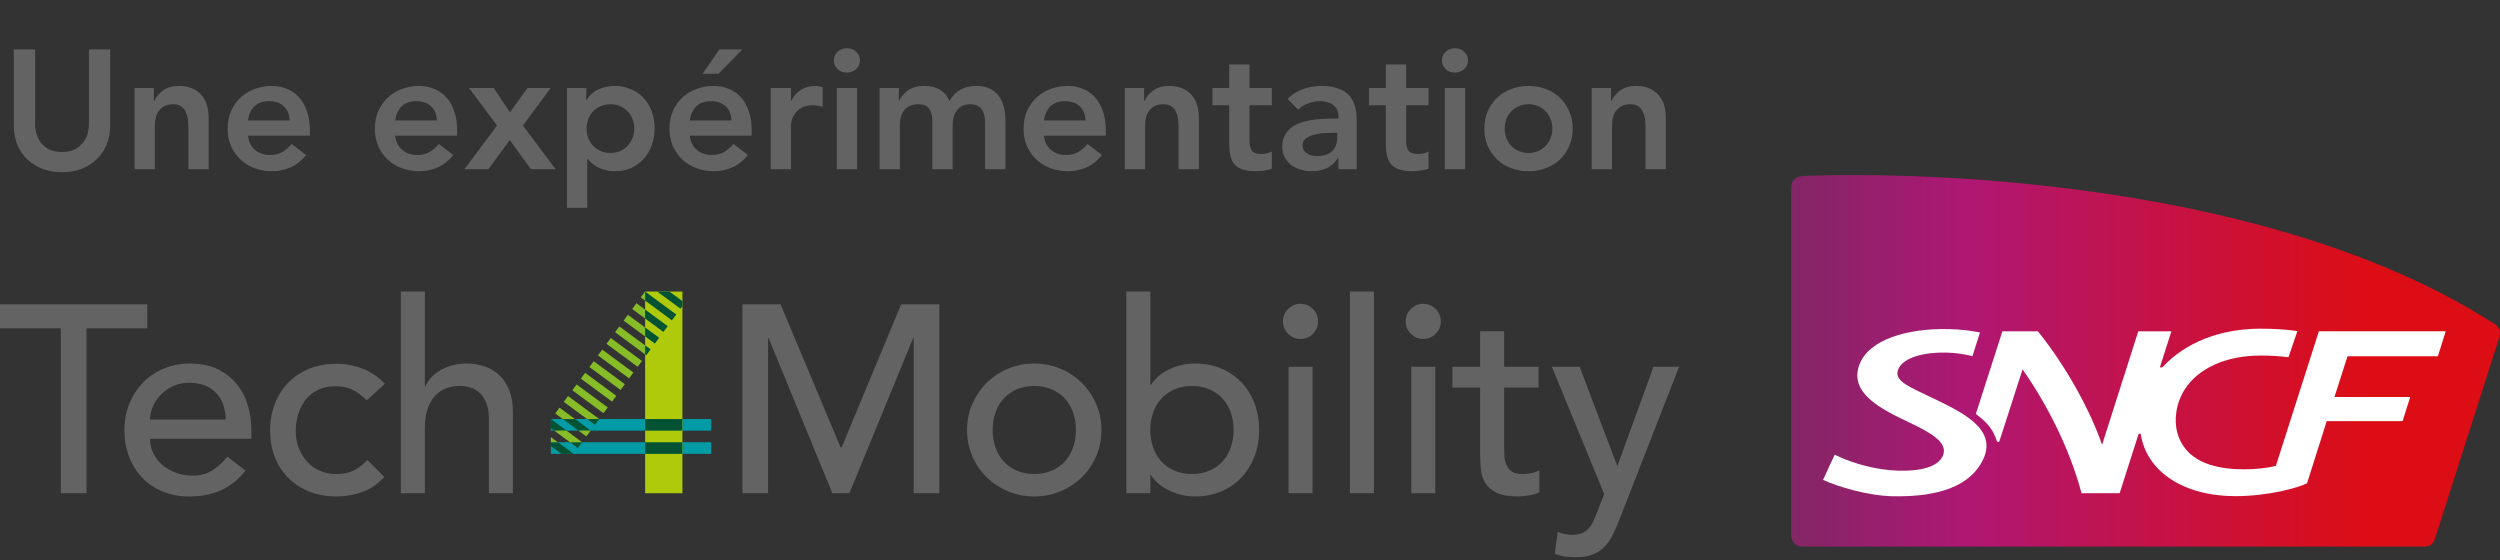
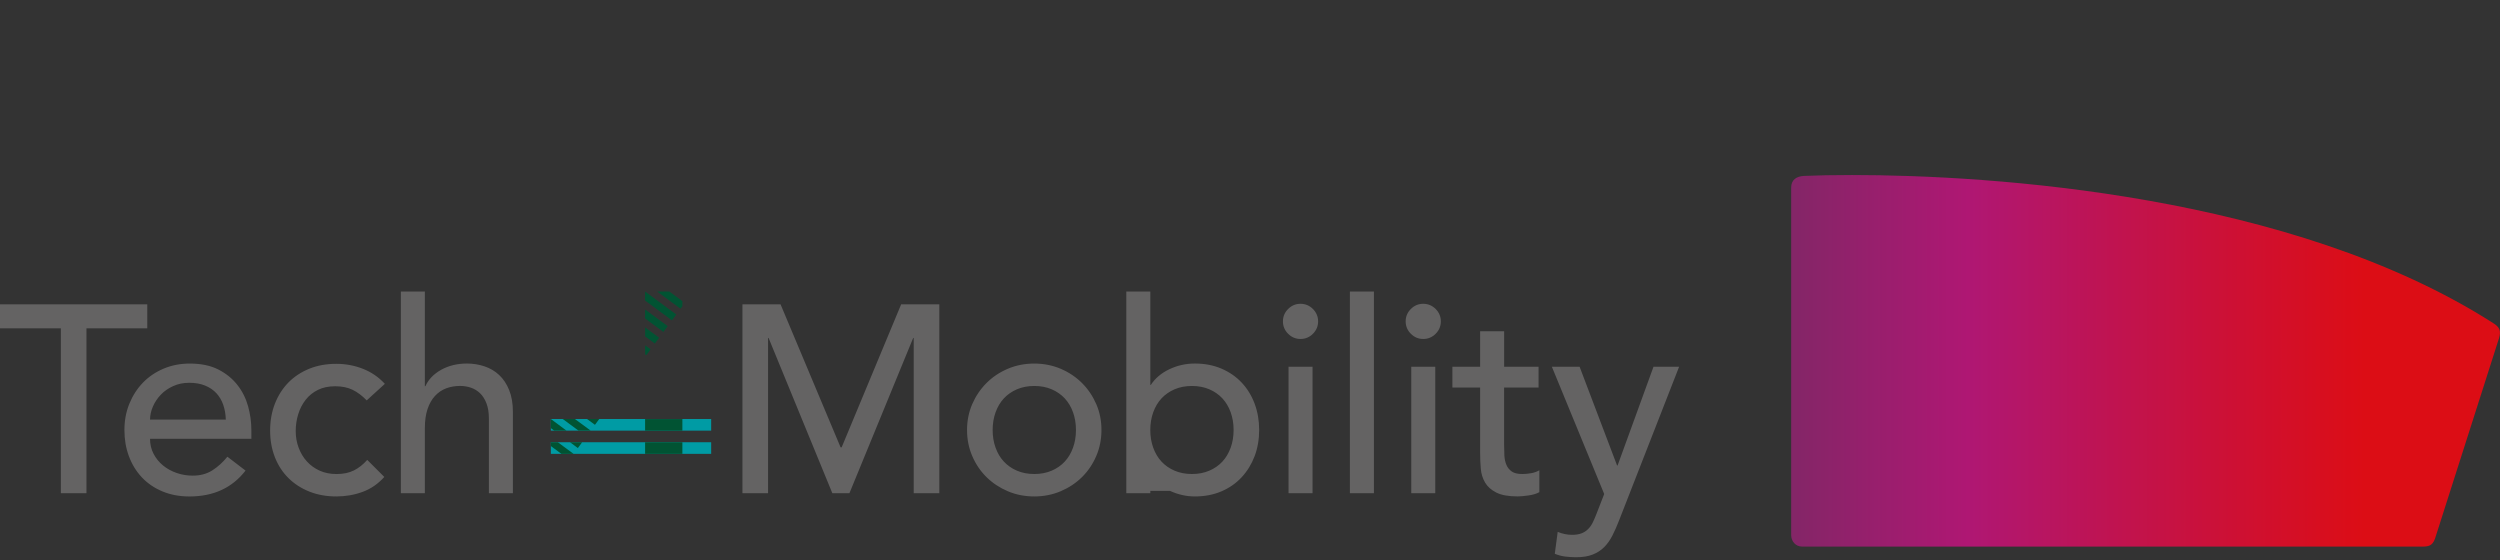
<svg xmlns="http://www.w3.org/2000/svg" width="857" height="192" viewBox="0 0 857 192" fill="none">
  <rect x="0" y="0" width="857" height="192" fill="#333333" stroke="none" />
-   <path d="M37.792 42.92C37.792 45.395 37.367 47.637 36.516 49.648C35.666 51.62 34.506 53.302 33.036 54.694C31.567 56.086 29.827 57.169 27.816 57.942C25.806 58.677 23.621 59.044 21.262 59.044C18.904 59.044 16.719 58.677 14.708 57.942C12.698 57.169 10.938 56.086 9.43 54.694C7.961 53.302 6.801 51.62 5.95 49.648C5.138 47.637 4.732 45.395 4.732 42.92V16.936H12.04V42.688C12.04 43.693 12.195 44.757 12.504 45.878C12.814 46.961 13.316 47.966 14.012 48.894C14.747 49.822 15.694 50.595 16.854 51.214C18.053 51.794 19.522 52.084 21.262 52.084C23.002 52.084 24.452 51.794 25.612 51.214C26.811 50.595 27.758 49.822 28.454 48.894C29.189 47.966 29.711 46.961 30.02 45.878C30.33 44.757 30.484 43.693 30.484 42.688V16.936H37.792V42.92ZM46.126 30.16H52.738V34.626H52.854C53.511 33.234 54.516 32.035 55.87 31.03C57.223 29.986 59.06 29.464 61.38 29.464C63.236 29.464 64.802 29.773 66.078 30.392C67.392 31.011 68.456 31.823 69.268 32.828C70.08 33.833 70.66 34.993 71.008 36.308C71.356 37.623 71.53 38.995 71.53 40.426V58H64.57V43.906C64.57 43.133 64.531 42.282 64.454 41.354C64.376 40.387 64.164 39.498 63.816 38.686C63.506 37.835 63.004 37.139 62.308 36.598C61.612 36.018 60.664 35.728 59.466 35.728C58.306 35.728 57.32 35.921 56.508 36.308C55.734 36.695 55.077 37.217 54.536 37.874C54.033 38.531 53.666 39.285 53.434 40.136C53.202 40.987 53.086 41.876 53.086 42.804V58H46.126V30.16ZM84.998 46.516C85.23 48.604 86.042 50.228 87.434 51.388C88.826 52.548 90.508 53.128 92.48 53.128C94.22 53.128 95.67 52.78 96.83 52.084C98.029 51.349 99.073 50.441 99.962 49.358L104.95 53.128C103.326 55.139 101.509 56.569 99.498 57.42C97.488 58.271 95.38 58.696 93.176 58.696C91.088 58.696 89.116 58.348 87.26 57.652C85.404 56.956 83.8 55.97 82.446 54.694C81.093 53.418 80.01 51.891 79.198 50.112C78.425 48.295 78.038 46.284 78.038 44.08C78.038 41.876 78.425 39.885 79.198 38.106C80.01 36.289 81.093 34.742 82.446 33.466C83.8 32.19 85.404 31.204 87.26 30.508C89.116 29.812 91.088 29.464 93.176 29.464C95.11 29.464 96.869 29.812 98.454 30.508C100.078 31.165 101.451 32.132 102.572 33.408C103.732 34.684 104.622 36.269 105.24 38.164C105.898 40.02 106.226 42.166 106.226 44.602V46.516H84.998ZM99.266 41.296C99.228 39.247 98.59 37.642 97.352 36.482C96.115 35.283 94.394 34.684 92.19 34.684C90.102 34.684 88.44 35.283 87.202 36.482C86.004 37.681 85.269 39.285 84.998 41.296H99.266ZM135.465 46.516C135.697 48.604 136.509 50.228 137.901 51.388C139.293 52.548 140.975 53.128 142.947 53.128C144.687 53.128 146.137 52.78 147.297 52.084C148.496 51.349 149.54 50.441 150.429 49.358L155.417 53.128C153.793 55.139 151.976 56.569 149.965 57.42C147.954 58.271 145.847 58.696 143.643 58.696C141.555 58.696 139.583 58.348 137.727 57.652C135.871 56.956 134.266 55.97 132.913 54.694C131.56 53.418 130.477 51.891 129.665 50.112C128.892 48.295 128.505 46.284 128.505 44.08C128.505 41.876 128.892 39.885 129.665 38.106C130.477 36.289 131.56 34.742 132.913 33.466C134.266 32.19 135.871 31.204 137.727 30.508C139.583 29.812 141.555 29.464 143.643 29.464C145.576 29.464 147.336 29.812 148.921 30.508C150.545 31.165 151.918 32.132 153.039 33.408C154.199 34.684 155.088 36.269 155.707 38.164C156.364 40.02 156.693 42.166 156.693 44.602V46.516H135.465ZM149.733 41.296C149.694 39.247 149.056 37.642 147.819 36.482C146.582 35.283 144.861 34.684 142.657 34.684C140.569 34.684 138.906 35.283 137.669 36.482C136.47 37.681 135.736 39.285 135.465 41.296H149.733ZM170.394 43.036L160.766 30.16H169.234L174.802 38.512L180.834 30.16H188.78L179.268 43.036L190.462 58H181.994L174.744 48.024L167.436 58H159.2L170.394 43.036ZM194.354 30.16H200.966V34.336H201.082C202.087 32.635 203.441 31.397 205.142 30.624C206.843 29.851 208.68 29.464 210.652 29.464C212.779 29.464 214.693 29.851 216.394 30.624C218.095 31.359 219.545 32.383 220.744 33.698C221.943 35.013 222.851 36.559 223.47 38.338C224.089 40.117 224.398 42.031 224.398 44.08C224.398 46.129 224.069 48.043 223.412 49.822C222.755 51.601 221.827 53.147 220.628 54.462C219.468 55.777 218.057 56.821 216.394 57.594C214.731 58.329 212.914 58.696 210.942 58.696C209.627 58.696 208.467 58.561 207.462 58.29C206.457 58.019 205.567 57.671 204.794 57.246C204.021 56.821 203.363 56.376 202.822 55.912C202.281 55.409 201.836 54.926 201.488 54.462H201.314V71.224H194.354V30.16ZM217.438 44.08C217.438 42.997 217.245 41.953 216.858 40.948C216.51 39.943 215.969 39.053 215.234 38.28C214.538 37.507 213.687 36.888 212.682 36.424C211.677 35.96 210.536 35.728 209.26 35.728C207.984 35.728 206.843 35.96 205.838 36.424C204.833 36.888 203.963 37.507 203.228 38.28C202.532 39.053 201.991 39.943 201.604 40.948C201.256 41.953 201.082 42.997 201.082 44.08C201.082 45.163 201.256 46.207 201.604 47.212C201.991 48.217 202.532 49.107 203.228 49.88C203.963 50.653 204.833 51.272 205.838 51.736C206.843 52.2 207.984 52.432 209.26 52.432C210.536 52.432 211.677 52.2 212.682 51.736C213.687 51.272 214.538 50.653 215.234 49.88C215.969 49.107 216.51 48.217 216.858 47.212C217.245 46.207 217.438 45.163 217.438 44.08ZM236.455 46.516C236.687 48.604 237.499 50.228 238.891 51.388C240.283 52.548 241.965 53.128 243.937 53.128C245.677 53.128 247.127 52.78 248.287 52.084C249.486 51.349 250.53 50.441 251.419 49.358L256.407 53.128C254.783 55.139 252.966 56.569 250.955 57.42C248.945 58.271 246.837 58.696 244.633 58.696C242.545 58.696 240.573 58.348 238.717 57.652C236.861 56.956 235.257 55.97 233.903 54.694C232.55 53.418 231.467 51.891 230.655 50.112C229.882 48.295 229.495 46.284 229.495 44.08C229.495 41.876 229.882 39.885 230.655 38.106C231.467 36.289 232.55 34.742 233.903 33.466C235.257 32.19 236.861 31.204 238.717 30.508C240.573 29.812 242.545 29.464 244.633 29.464C246.567 29.464 248.326 29.812 249.911 30.508C251.535 31.165 252.908 32.132 254.029 33.408C255.189 34.684 256.079 36.269 256.697 38.164C257.355 40.02 257.683 42.166 257.683 44.602V46.516H236.455ZM250.723 41.296C250.685 39.247 250.047 37.642 248.809 36.482C247.572 35.283 245.851 34.684 243.647 34.684C241.559 34.684 239.897 35.283 238.659 36.482C237.461 37.681 236.726 39.285 236.455 41.296H250.723ZM246.605 16.936H254.493L246.315 25.288H240.863L246.605 16.936ZM264.192 30.16H271.152V34.568H271.268C272.041 32.944 273.143 31.687 274.574 30.798C276.005 29.909 277.648 29.464 279.504 29.464C279.929 29.464 280.335 29.503 280.722 29.58C281.147 29.657 281.573 29.754 281.998 29.87V36.598C281.418 36.443 280.838 36.327 280.258 36.25C279.717 36.134 279.175 36.076 278.634 36.076C277.01 36.076 275.695 36.385 274.69 37.004C273.723 37.584 272.969 38.261 272.428 39.034C271.925 39.807 271.577 40.581 271.384 41.354C271.229 42.127 271.152 42.707 271.152 43.094V58H264.192V30.16ZM286.851 30.16H293.811V58H286.851V30.16ZM285.865 20.706C285.865 19.585 286.271 18.618 287.083 17.806C287.934 16.955 288.997 16.53 290.273 16.53C291.549 16.53 292.612 16.936 293.463 17.748C294.352 18.521 294.797 19.507 294.797 20.706C294.797 21.905 294.352 22.91 293.463 23.722C292.612 24.495 291.549 24.882 290.273 24.882C288.997 24.882 287.934 24.476 287.083 23.664C286.271 22.813 285.865 21.827 285.865 20.706ZM301.511 30.16H308.123V34.51H308.239C308.858 33.195 309.844 32.035 311.197 31.03C312.589 29.986 314.445 29.464 316.765 29.464C321.135 29.464 324.035 31.185 325.465 34.626C326.471 32.847 327.727 31.552 329.235 30.74C330.743 29.889 332.541 29.464 334.629 29.464C336.485 29.464 338.051 29.773 339.327 30.392C340.603 31.011 341.628 31.861 342.401 32.944C343.213 34.027 343.793 35.303 344.141 36.772C344.489 38.203 344.663 39.749 344.663 41.412V58H337.703V42.224C337.703 41.373 337.626 40.561 337.471 39.788C337.317 38.976 337.046 38.28 336.659 37.7C336.273 37.081 335.751 36.598 335.093 36.25C334.436 35.902 333.585 35.728 332.541 35.728C331.459 35.728 330.531 35.941 329.757 36.366C329.023 36.753 328.404 37.294 327.901 37.99C327.437 38.647 327.089 39.421 326.857 40.31C326.664 41.161 326.567 42.031 326.567 42.92V58H319.607V41.412C319.607 39.672 319.24 38.299 318.505 37.294C317.771 36.25 316.553 35.728 314.851 35.728C313.691 35.728 312.705 35.921 311.893 36.308C311.12 36.695 310.463 37.217 309.921 37.874C309.419 38.531 309.051 39.285 308.819 40.136C308.587 40.987 308.471 41.876 308.471 42.804V58H301.511V30.16ZM357.836 46.516C358.068 48.604 358.88 50.228 360.272 51.388C361.664 52.548 363.346 53.128 365.318 53.128C367.058 53.128 368.508 52.78 369.668 52.084C370.867 51.349 371.911 50.441 372.8 49.358L377.788 53.128C376.164 55.139 374.347 56.569 372.336 57.42C370.326 58.271 368.218 58.696 366.014 58.696C363.926 58.696 361.954 58.348 360.098 57.652C358.242 56.956 356.638 55.97 355.284 54.694C353.931 53.418 352.848 51.891 352.036 50.112C351.263 48.295 350.876 46.284 350.876 44.08C350.876 41.876 351.263 39.885 352.036 38.106C352.848 36.289 353.931 34.742 355.284 33.466C356.638 32.19 358.242 31.204 360.098 30.508C361.954 29.812 363.926 29.464 366.014 29.464C367.948 29.464 369.707 29.812 371.292 30.508C372.916 31.165 374.289 32.132 375.41 33.408C376.57 34.684 377.46 36.269 378.078 38.164C378.736 40.02 379.064 42.166 379.064 44.602V46.516H357.836ZM372.104 41.296C372.066 39.247 371.428 37.642 370.19 36.482C368.953 35.283 367.232 34.684 365.028 34.684C362.94 34.684 361.278 35.283 360.04 36.482C358.842 37.681 358.107 39.285 357.836 41.296H372.104ZM385.573 30.16H392.185V34.626H392.301C392.958 33.234 393.964 32.035 395.317 31.03C396.67 29.986 398.507 29.464 400.827 29.464C402.683 29.464 404.249 29.773 405.525 30.392C406.84 31.011 407.903 31.823 408.715 32.828C409.527 33.833 410.107 34.993 410.455 36.308C410.803 37.623 410.977 38.995 410.977 40.426V58H404.017V43.906C404.017 43.133 403.978 42.282 403.901 41.354C403.824 40.387 403.611 39.498 403.263 38.686C402.954 37.835 402.451 37.139 401.755 36.598C401.059 36.018 400.112 35.728 398.913 35.728C397.753 35.728 396.767 35.921 395.955 36.308C395.182 36.695 394.524 37.217 393.983 37.874C393.48 38.531 393.113 39.285 392.881 40.136C392.649 40.987 392.533 41.876 392.533 42.804V58H385.573V30.16ZM415.63 36.076V30.16H421.372V22.098H428.332V30.16H435.988V36.076H428.332V48.256C428.332 49.648 428.583 50.75 429.086 51.562C429.627 52.374 430.671 52.78 432.218 52.78C432.836 52.78 433.513 52.722 434.248 52.606C434.982 52.451 435.562 52.219 435.988 51.91V57.768C435.253 58.116 434.344 58.348 433.262 58.464C432.218 58.619 431.29 58.696 430.478 58.696C428.622 58.696 427.094 58.483 425.896 58.058C424.736 57.671 423.808 57.072 423.112 56.26C422.454 55.409 421.99 54.365 421.72 53.128C421.488 51.891 421.372 50.46 421.372 48.836V36.076H415.63ZM458.821 54.172H458.647C457.641 55.757 456.365 56.917 454.819 57.652C453.272 58.348 451.571 58.696 449.715 58.696C448.439 58.696 447.182 58.522 445.945 58.174C444.746 57.826 443.663 57.304 442.697 56.608C441.769 55.912 441.015 55.042 440.435 53.998C439.855 52.954 439.565 51.736 439.565 50.344C439.565 48.836 439.835 47.56 440.377 46.516C440.918 45.433 441.633 44.544 442.523 43.848C443.451 43.113 444.514 42.533 445.713 42.108C446.911 41.683 448.149 41.373 449.425 41.18C450.739 40.948 452.054 40.813 453.369 40.774C454.683 40.697 455.921 40.658 457.081 40.658H458.821V39.904C458.821 38.164 458.221 36.869 457.023 36.018C455.824 35.129 454.297 34.684 452.441 34.684C450.971 34.684 449.599 34.955 448.323 35.496C447.047 35.999 445.945 36.695 445.017 37.584L441.363 33.93C442.909 32.345 444.707 31.204 446.757 30.508C448.845 29.812 450.991 29.464 453.195 29.464C455.167 29.464 456.829 29.696 458.183 30.16C459.536 30.585 460.657 31.146 461.547 31.842C462.436 32.538 463.113 33.35 463.577 34.278C464.079 35.167 464.427 36.076 464.621 37.004C464.853 37.932 464.988 38.841 465.027 39.73C465.065 40.581 465.085 41.335 465.085 41.992V58H458.821V54.172ZM458.415 45.53H456.965C455.998 45.53 454.915 45.569 453.717 45.646C452.518 45.723 451.377 45.917 450.295 46.226C449.251 46.497 448.361 46.922 447.627 47.502C446.892 48.043 446.525 48.817 446.525 49.822C446.525 50.479 446.66 51.04 446.931 51.504C447.24 51.929 447.627 52.297 448.091 52.606C448.555 52.915 449.077 53.147 449.657 53.302C450.237 53.418 450.817 53.476 451.397 53.476C453.794 53.476 455.553 52.915 456.675 51.794C457.835 50.634 458.415 49.068 458.415 47.096V45.53ZM469.325 36.076V30.16H475.067V22.098H482.027V30.16H489.683V36.076H482.027V48.256C482.027 49.648 482.278 50.75 482.781 51.562C483.322 52.374 484.366 52.78 485.913 52.78C486.532 52.78 487.208 52.722 487.943 52.606C488.678 52.451 489.258 52.219 489.683 51.91V57.768C488.948 58.116 488.04 58.348 486.957 58.464C485.913 58.619 484.985 58.696 484.173 58.696C482.317 58.696 480.79 58.483 479.591 58.058C478.431 57.671 477.503 57.072 476.807 56.26C476.15 55.409 475.686 54.365 475.415 53.128C475.183 51.891 475.067 50.46 475.067 48.836V36.076H469.325ZM495.289 30.16H502.249V58H495.289V30.16ZM494.303 20.706C494.303 19.585 494.709 18.618 495.521 17.806C496.371 16.955 497.435 16.53 498.711 16.53C499.987 16.53 501.05 16.936 501.901 17.748C502.79 18.521 503.235 19.507 503.235 20.706C503.235 21.905 502.79 22.91 501.901 23.722C501.05 24.495 499.987 24.882 498.711 24.882C497.435 24.882 496.371 24.476 495.521 23.664C494.709 22.813 494.303 21.827 494.303 20.706ZM508.847 44.08C508.847 41.876 509.234 39.885 510.007 38.106C510.819 36.289 511.902 34.742 513.255 33.466C514.608 32.19 516.213 31.204 518.069 30.508C519.925 29.812 521.897 29.464 523.985 29.464C526.073 29.464 528.045 29.812 529.901 30.508C531.757 31.204 533.362 32.19 534.715 33.466C536.068 34.742 537.132 36.289 537.905 38.106C538.717 39.885 539.123 41.876 539.123 44.08C539.123 46.284 538.717 48.295 537.905 50.112C537.132 51.891 536.068 53.418 534.715 54.694C533.362 55.97 531.757 56.956 529.901 57.652C528.045 58.348 526.073 58.696 523.985 58.696C521.897 58.696 519.925 58.348 518.069 57.652C516.213 56.956 514.608 55.97 513.255 54.694C511.902 53.418 510.819 51.891 510.007 50.112C509.234 48.295 508.847 46.284 508.847 44.08ZM515.807 44.08C515.807 45.163 515.981 46.207 516.329 47.212C516.716 48.217 517.257 49.107 517.953 49.88C518.688 50.653 519.558 51.272 520.563 51.736C521.568 52.2 522.709 52.432 523.985 52.432C525.261 52.432 526.402 52.2 527.407 51.736C528.412 51.272 529.263 50.653 529.959 49.88C530.694 49.107 531.235 48.217 531.583 47.212C531.97 46.207 532.163 45.163 532.163 44.08C532.163 42.997 531.97 41.953 531.583 40.948C531.235 39.943 530.694 39.053 529.959 38.28C529.263 37.507 528.412 36.888 527.407 36.424C526.402 35.96 525.261 35.728 523.985 35.728C522.709 35.728 521.568 35.96 520.563 36.424C519.558 36.888 518.688 37.507 517.953 38.28C517.257 39.053 516.716 39.943 516.329 40.948C515.981 41.953 515.807 42.997 515.807 44.08ZM545.639 30.16H552.251V34.626H552.367C553.025 33.234 554.03 32.035 555.383 31.03C556.737 29.986 558.573 29.464 560.893 29.464C562.749 29.464 564.315 29.773 565.591 30.392C566.906 31.011 567.969 31.823 568.781 32.828C569.593 33.833 570.173 34.993 570.521 36.308C570.869 37.623 571.043 38.995 571.043 40.426V58H564.083V43.906C564.083 43.133 564.045 42.282 563.967 41.354C563.89 40.387 563.677 39.498 563.329 38.686C563.02 37.835 562.517 37.139 561.821 36.598C561.125 36.018 560.178 35.728 558.979 35.728C557.819 35.728 556.833 35.921 556.021 36.308C555.248 36.695 554.591 37.217 554.049 37.874C553.547 38.531 553.179 39.285 552.947 40.136C552.715 40.987 552.599 41.876 552.599 42.804V58H545.639V30.16Z" fill="#646363" />
-   <path d="M20.85 112.56H0V104.33H50.49V112.56H29.64V169.08H20.86V112.56H20.85ZM51.43 150.43C51.43 152.32 51.84 154.04 52.66 155.6C53.48 157.15 54.56 158.48 55.91 159.58C57.25 160.68 58.81 161.53 60.57 162.14C62.34 162.75 64.17 163.05 66.06 163.05C68.62 163.05 70.85 162.46 72.74 161.27C74.63 160.08 76.37 158.51 77.95 156.56L84.17 161.32C79.6 167.23 73.19 170.19 64.96 170.19C61.54 170.19 58.45 169.61 55.68 168.45C52.9 167.29 50.56 165.69 48.64 163.65C46.72 161.61 45.24 159.2 44.2 156.42C43.16 153.65 42.65 150.64 42.65 147.41C42.65 144.18 43.21 141.18 44.34 138.4C45.47 135.63 47.02 133.22 49 131.17C50.98 129.13 53.34 127.53 56.09 126.37C58.83 125.21 61.82 124.63 65.05 124.63C68.89 124.63 72.14 125.3 74.79 126.64C77.44 127.98 79.62 129.74 81.33 131.9C83.04 134.06 84.27 136.5 85.03 139.22C85.79 141.93 86.17 144.69 86.17 147.5V150.43H51.41H51.43ZM77.41 143.84C77.35 142.01 77.06 140.33 76.54 138.81C76.02 137.29 75.24 135.96 74.21 134.83C73.17 133.7 71.88 132.82 70.32 132.18C68.77 131.54 66.95 131.22 64.88 131.22C62.81 131.22 61.02 131.6 59.35 132.36C57.67 133.12 56.25 134.11 55.1 135.33C53.94 136.55 53.04 137.91 52.4 139.4C51.76 140.89 51.44 142.37 51.44 143.84H77.42H77.41ZM125.7 137.25C124.18 135.67 122.57 134.46 120.9 133.64C119.22 132.82 117.23 132.41 114.91 132.41C112.59 132.41 110.69 132.82 109.01 133.64C107.33 134.46 105.93 135.59 104.8 137.02C103.67 138.45 102.82 140.1 102.24 141.96C101.66 143.82 101.37 145.76 101.37 147.77C101.37 149.78 101.7 151.69 102.38 153.49C103.05 155.29 104 156.86 105.22 158.2C106.44 159.54 107.9 160.59 109.61 161.36C111.32 162.12 113.24 162.5 115.37 162.5C117.69 162.5 119.67 162.09 121.32 161.26C122.97 160.44 124.49 159.23 125.89 157.65L131.74 163.5C129.6 165.88 127.12 167.59 124.29 168.62C121.45 169.66 118.45 170.18 115.28 170.18C111.93 170.18 108.86 169.63 106.09 168.53C103.31 167.43 100.92 165.89 98.91 163.91C96.9 161.93 95.34 159.55 94.25 156.78C93.15 154.01 92.6 150.94 92.6 147.59C92.6 144.24 93.15 141.16 94.25 138.35C95.35 135.55 96.89 133.14 98.87 131.12C100.85 129.11 103.23 127.54 106 126.41C108.77 125.28 111.87 124.72 115.28 124.72C118.45 124.72 121.48 125.28 124.38 126.41C127.28 127.54 129.79 129.26 131.93 131.58L125.71 137.25H125.7ZM137.41 99.93H145.64V132.4H145.82C146.86 130.08 148.66 128.21 151.22 126.77C153.78 125.34 156.74 124.62 160.09 124.62C162.16 124.62 164.16 124.94 166.08 125.58C168 126.22 169.68 127.21 171.11 128.55C172.54 129.89 173.69 131.61 174.54 133.72C175.39 135.82 175.82 138.31 175.82 141.17V169.07H167.59V143.46C167.59 141.45 167.32 139.73 166.77 138.29C166.22 136.86 165.49 135.7 164.57 134.81C163.66 133.93 162.6 133.29 161.41 132.89C160.22 132.49 158.99 132.3 157.71 132.3C156 132.3 154.42 132.57 152.95 133.12C151.49 133.67 150.21 134.54 149.11 135.73C148.01 136.92 147.16 138.43 146.55 140.26C145.94 142.09 145.64 144.25 145.64 146.75V169.07H137.41V99.94V99.93ZM254.49 104.32H267.57L288.15 153.34H288.52L308.92 104.32H322V169.08H313.22V115.85H313.04L291.18 169.08H285.33L263.47 115.85H263.29V169.08H254.51V104.33L254.49 104.32ZM331.5 147.4C331.5 144.23 332.1 141.27 333.28 138.53C334.47 135.79 336.1 133.38 338.17 131.3C340.24 129.23 342.68 127.6 345.49 126.41C348.29 125.22 351.31 124.63 354.54 124.63C357.77 124.63 360.79 125.22 363.59 126.41C366.39 127.6 368.83 129.23 370.91 131.3C372.98 133.37 374.61 135.78 375.8 138.53C376.99 141.27 377.58 144.23 377.58 147.4C377.58 150.57 376.99 153.54 375.8 156.32C374.61 159.1 372.98 161.5 370.91 163.55C368.84 165.59 366.4 167.21 363.59 168.4C360.78 169.59 357.77 170.18 354.54 170.18C351.31 170.18 348.29 169.59 345.49 168.4C342.68 167.21 340.25 165.6 338.17 163.55C336.1 161.51 334.47 159.1 333.28 156.32C332.09 153.55 331.5 150.57 331.5 147.4ZM340.28 147.4C340.28 149.59 340.61 151.62 341.29 153.48C341.96 155.34 342.9 156.93 344.13 158.24C345.35 159.55 346.84 160.59 348.61 161.35C350.38 162.11 352.36 162.49 354.56 162.49C356.76 162.49 358.74 162.11 360.51 161.35C362.28 160.59 363.77 159.55 364.99 158.24C366.21 156.93 367.15 155.34 367.83 153.48C368.5 151.62 368.84 149.59 368.84 147.4C368.84 145.21 368.5 143.18 367.83 141.32C367.16 139.46 366.21 137.88 364.99 136.56C363.77 135.25 362.28 134.21 360.51 133.45C358.74 132.69 356.76 132.31 354.56 132.31C352.36 132.31 350.38 132.69 348.61 133.45C346.84 134.21 345.35 135.25 344.13 136.56C342.91 137.87 341.97 139.46 341.29 141.32C340.62 143.18 340.28 145.21 340.28 147.4ZM386.1 99.93H394.33V131.94H394.51C395.97 129.69 398.08 127.9 400.82 126.59C403.56 125.28 406.49 124.62 409.6 124.62C412.95 124.62 415.99 125.2 418.7 126.36C421.41 127.52 423.73 129.12 425.65 131.16C427.57 133.2 429.05 135.61 430.09 138.39C431.13 141.17 431.64 144.17 431.64 147.4C431.64 150.63 431.12 153.62 430.09 156.36C429.05 159.1 427.57 161.51 425.65 163.59C423.73 165.66 421.41 167.28 418.7 168.44C415.99 169.6 412.95 170.18 409.6 170.18C406.67 170.18 403.82 169.54 401.05 168.26C398.27 166.98 396.09 165.18 394.51 162.86H394.33V169.08H386.1V99.94V99.93ZM408.6 162.49C410.8 162.49 412.78 162.11 414.55 161.35C416.32 160.59 417.81 159.55 419.03 158.24C420.25 156.93 421.19 155.34 421.87 153.48C422.54 151.62 422.88 149.59 422.88 147.4C422.88 145.21 422.54 143.18 421.87 141.32C421.2 139.46 420.25 137.88 419.03 136.56C417.81 135.25 416.32 134.21 414.55 133.45C412.78 132.69 410.8 132.31 408.6 132.31C406.4 132.31 404.42 132.69 402.65 133.45C400.88 134.21 399.39 135.25 398.17 136.56C396.95 137.87 396.01 139.46 395.33 141.32C394.66 143.18 394.32 145.21 394.32 147.4C394.32 149.59 394.65 151.62 395.33 153.48C396 155.34 396.95 156.93 398.17 158.24C399.39 159.55 400.88 160.59 402.65 161.35C404.42 162.11 406.4 162.49 408.6 162.49ZM439.79 110.17C439.79 108.52 440.38 107.11 441.57 105.92C442.76 104.73 444.18 104.14 445.82 104.14C447.46 104.14 448.88 104.73 450.07 105.92C451.26 107.11 451.85 108.53 451.85 110.17C451.85 111.81 451.26 113.23 450.07 114.42C448.88 115.61 447.46 116.2 445.82 116.2C444.18 116.2 442.76 115.61 441.57 114.42C440.38 113.23 439.79 111.81 439.79 110.17ZM441.71 125.72H449.94V169.07H441.71V125.72ZM462.75 99.93H470.98V169.08H462.75V99.94V99.93ZM481.86 110.17C481.86 108.52 482.45 107.11 483.64 105.92C484.83 104.73 486.25 104.14 487.89 104.14C489.53 104.14 490.95 104.73 492.14 105.92C493.33 107.11 493.92 108.53 493.92 110.17C493.92 111.81 493.33 113.23 492.14 114.42C490.95 115.61 489.53 116.2 487.89 116.2C486.25 116.2 484.83 115.61 483.64 114.42C482.45 113.23 481.86 111.81 481.86 110.17ZM483.78 125.72H492.01V169.07H483.78V125.72ZM527.41 132.85H515.61V152.52C515.61 153.74 515.64 154.94 515.7 156.13C515.76 157.32 515.99 158.39 516.39 159.33C516.79 160.28 517.4 161.04 518.22 161.62C519.04 162.2 520.25 162.49 521.83 162.49C522.8 162.49 523.81 162.4 524.85 162.22C525.89 162.04 526.83 161.7 527.69 161.21V168.71C526.71 169.26 525.45 169.64 523.89 169.85C522.34 170.06 521.13 170.17 520.28 170.17C517.11 170.17 514.65 169.73 512.92 168.84C511.18 167.96 509.9 166.81 509.08 165.41C508.26 164.01 507.77 162.44 507.62 160.7C507.47 158.96 507.39 157.21 507.39 155.44V132.85H497.88V125.72H507.39V113.56H515.62V125.72H527.42V132.85H527.41ZM531.98 125.72H541.49L554.33 159.56H554.51L566.82 125.72H575.6L555.02 178.4C554.29 180.29 553.53 182.01 552.74 183.57C551.95 185.13 551.01 186.45 549.92 187.55C548.83 188.65 547.51 189.5 545.96 190.11C544.41 190.72 542.51 191.02 540.27 191.02C539.05 191.02 537.82 190.94 536.58 190.79C535.34 190.64 534.14 190.32 532.98 189.83L533.98 182.33C535.61 183 537.25 183.34 538.89 183.34C540.16 183.34 541.24 183.17 542.12 182.84C543 182.5 543.75 182.02 544.39 181.38C545.03 180.74 545.56 179.99 545.98 179.14C546.4 178.29 546.83 177.31 547.25 176.21L549.92 169.35L531.98 125.72Z" fill="#646363" />
+   <path d="M20.85 112.56H0V104.33H50.49V112.56H29.64V169.08H20.86V112.56H20.85ZM51.43 150.43C51.43 152.32 51.84 154.04 52.66 155.6C53.48 157.15 54.56 158.48 55.91 159.58C57.25 160.68 58.81 161.53 60.57 162.14C62.34 162.75 64.17 163.05 66.06 163.05C68.62 163.05 70.85 162.46 72.74 161.27C74.63 160.08 76.37 158.51 77.95 156.56L84.17 161.32C79.6 167.23 73.19 170.19 64.96 170.19C61.54 170.19 58.45 169.61 55.68 168.45C52.9 167.29 50.56 165.69 48.64 163.65C46.72 161.61 45.24 159.2 44.2 156.42C43.16 153.65 42.65 150.64 42.65 147.41C42.65 144.18 43.21 141.18 44.34 138.4C45.47 135.63 47.02 133.22 49 131.17C50.98 129.13 53.34 127.53 56.09 126.37C58.83 125.21 61.82 124.63 65.05 124.63C68.89 124.63 72.14 125.3 74.79 126.64C77.44 127.98 79.62 129.74 81.33 131.9C83.04 134.06 84.27 136.5 85.03 139.22C85.79 141.93 86.17 144.69 86.17 147.5V150.43H51.41H51.43ZM77.41 143.84C77.35 142.01 77.06 140.33 76.54 138.81C76.02 137.29 75.24 135.96 74.21 134.83C73.17 133.7 71.88 132.82 70.32 132.18C68.77 131.54 66.95 131.22 64.88 131.22C62.81 131.22 61.02 131.6 59.35 132.36C57.67 133.12 56.25 134.11 55.1 135.33C53.94 136.55 53.04 137.91 52.4 139.4C51.76 140.89 51.44 142.37 51.44 143.84H77.42H77.41ZM125.7 137.25C124.18 135.67 122.57 134.46 120.9 133.64C119.22 132.82 117.23 132.41 114.91 132.41C112.59 132.41 110.69 132.82 109.01 133.64C107.33 134.46 105.93 135.59 104.8 137.02C103.67 138.45 102.82 140.1 102.24 141.96C101.66 143.82 101.37 145.76 101.37 147.77C101.37 149.78 101.7 151.69 102.38 153.49C103.05 155.29 104 156.86 105.22 158.2C106.44 159.54 107.9 160.59 109.61 161.36C111.32 162.12 113.24 162.5 115.37 162.5C117.69 162.5 119.67 162.09 121.32 161.26C122.97 160.44 124.49 159.23 125.89 157.65L131.74 163.5C129.6 165.88 127.12 167.59 124.29 168.62C121.45 169.66 118.45 170.18 115.28 170.18C111.93 170.18 108.86 169.63 106.09 168.53C103.31 167.43 100.92 165.89 98.91 163.91C96.9 161.93 95.34 159.55 94.25 156.78C93.15 154.01 92.6 150.94 92.6 147.59C92.6 144.24 93.15 141.16 94.25 138.35C95.35 135.55 96.89 133.14 98.87 131.12C100.85 129.11 103.23 127.54 106 126.41C108.77 125.28 111.87 124.72 115.28 124.72C118.45 124.72 121.48 125.28 124.38 126.41C127.28 127.54 129.79 129.26 131.93 131.58L125.71 137.25H125.7ZM137.41 99.93H145.64V132.4H145.82C146.86 130.08 148.66 128.21 151.22 126.77C153.78 125.34 156.74 124.62 160.09 124.62C162.16 124.62 164.16 124.94 166.08 125.58C168 126.22 169.68 127.21 171.11 128.55C172.54 129.89 173.69 131.61 174.54 133.72C175.39 135.82 175.82 138.31 175.82 141.17V169.07H167.59V143.46C167.59 141.45 167.32 139.73 166.77 138.29C166.22 136.86 165.49 135.7 164.57 134.81C163.66 133.93 162.6 133.29 161.41 132.89C160.22 132.49 158.99 132.3 157.71 132.3C156 132.3 154.42 132.57 152.95 133.12C151.49 133.67 150.21 134.54 149.11 135.73C148.01 136.92 147.16 138.43 146.55 140.26C145.94 142.09 145.64 144.25 145.64 146.75V169.07H137.41V99.94V99.93ZM254.49 104.32H267.57L288.15 153.34H288.52L308.92 104.32H322V169.08H313.22V115.85H313.04L291.18 169.08H285.33L263.47 115.85H263.29V169.08H254.51V104.33L254.49 104.32ZM331.5 147.4C331.5 144.23 332.1 141.27 333.28 138.53C334.47 135.79 336.1 133.38 338.17 131.3C340.24 129.23 342.68 127.6 345.49 126.41C348.29 125.22 351.31 124.63 354.54 124.63C357.77 124.63 360.79 125.22 363.59 126.41C366.39 127.6 368.83 129.23 370.91 131.3C372.98 133.37 374.61 135.78 375.8 138.53C376.99 141.27 377.58 144.23 377.58 147.4C377.58 150.57 376.99 153.54 375.8 156.32C374.61 159.1 372.98 161.5 370.91 163.55C368.84 165.59 366.4 167.21 363.59 168.4C360.78 169.59 357.77 170.18 354.54 170.18C351.31 170.18 348.29 169.59 345.49 168.4C342.68 167.21 340.25 165.6 338.17 163.55C336.1 161.51 334.47 159.1 333.28 156.32C332.09 153.55 331.5 150.57 331.5 147.4ZM340.28 147.4C340.28 149.59 340.61 151.62 341.29 153.48C341.96 155.34 342.9 156.93 344.13 158.24C345.35 159.55 346.84 160.59 348.61 161.35C350.38 162.11 352.36 162.49 354.56 162.49C356.76 162.49 358.74 162.11 360.51 161.35C362.28 160.59 363.77 159.55 364.99 158.24C366.21 156.93 367.15 155.34 367.83 153.48C368.5 151.62 368.84 149.59 368.84 147.4C368.84 145.21 368.5 143.18 367.83 141.32C367.16 139.46 366.21 137.88 364.99 136.56C363.77 135.25 362.28 134.21 360.51 133.45C358.74 132.69 356.76 132.31 354.56 132.31C352.36 132.31 350.38 132.69 348.61 133.45C346.84 134.21 345.35 135.25 344.13 136.56C342.91 137.87 341.97 139.46 341.29 141.32C340.62 143.18 340.28 145.21 340.28 147.4ZM386.1 99.93H394.33V131.94H394.51C395.97 129.69 398.08 127.9 400.82 126.59C403.56 125.28 406.49 124.62 409.6 124.62C412.95 124.62 415.99 125.2 418.7 126.36C421.41 127.52 423.73 129.12 425.65 131.16C427.57 133.2 429.05 135.61 430.09 138.39C431.13 141.17 431.64 144.17 431.64 147.4C431.64 150.63 431.12 153.62 430.09 156.36C429.05 159.1 427.57 161.51 425.65 163.59C423.73 165.66 421.41 167.28 418.7 168.44C415.99 169.6 412.95 170.18 409.6 170.18C406.67 170.18 403.82 169.54 401.05 168.26H394.33V169.08H386.1V99.94V99.93ZM408.6 162.49C410.8 162.49 412.78 162.11 414.55 161.35C416.32 160.59 417.81 159.55 419.03 158.24C420.25 156.93 421.19 155.34 421.87 153.48C422.54 151.62 422.88 149.59 422.88 147.4C422.88 145.21 422.54 143.18 421.87 141.32C421.2 139.46 420.25 137.88 419.03 136.56C417.81 135.25 416.32 134.21 414.55 133.45C412.78 132.69 410.8 132.31 408.6 132.31C406.4 132.31 404.42 132.69 402.65 133.45C400.88 134.21 399.39 135.25 398.17 136.56C396.95 137.87 396.01 139.46 395.33 141.32C394.66 143.18 394.32 145.21 394.32 147.4C394.32 149.59 394.65 151.62 395.33 153.48C396 155.34 396.95 156.93 398.17 158.24C399.39 159.55 400.88 160.59 402.65 161.35C404.42 162.11 406.4 162.49 408.6 162.49ZM439.79 110.17C439.79 108.52 440.38 107.11 441.57 105.92C442.76 104.73 444.18 104.14 445.82 104.14C447.46 104.14 448.88 104.73 450.07 105.92C451.26 107.11 451.85 108.53 451.85 110.17C451.85 111.81 451.26 113.23 450.07 114.42C448.88 115.61 447.46 116.2 445.82 116.2C444.18 116.2 442.76 115.61 441.57 114.42C440.38 113.23 439.79 111.81 439.79 110.17ZM441.71 125.72H449.94V169.07H441.71V125.72ZM462.75 99.93H470.98V169.08H462.75V99.94V99.93ZM481.86 110.17C481.86 108.52 482.45 107.11 483.64 105.92C484.83 104.73 486.25 104.14 487.89 104.14C489.53 104.14 490.95 104.73 492.14 105.92C493.33 107.11 493.92 108.53 493.92 110.17C493.92 111.81 493.33 113.23 492.14 114.42C490.95 115.61 489.53 116.2 487.89 116.2C486.25 116.2 484.83 115.61 483.64 114.42C482.45 113.23 481.86 111.81 481.86 110.17ZM483.78 125.72H492.01V169.07H483.78V125.72ZM527.41 132.85H515.61V152.52C515.61 153.74 515.64 154.94 515.7 156.13C515.76 157.32 515.99 158.39 516.39 159.33C516.79 160.28 517.4 161.04 518.22 161.62C519.04 162.2 520.25 162.49 521.83 162.49C522.8 162.49 523.81 162.4 524.85 162.22C525.89 162.04 526.83 161.7 527.69 161.21V168.71C526.71 169.26 525.45 169.64 523.89 169.85C522.34 170.06 521.13 170.17 520.28 170.17C517.11 170.17 514.65 169.73 512.92 168.84C511.18 167.96 509.9 166.81 509.08 165.41C508.26 164.01 507.77 162.44 507.62 160.7C507.47 158.96 507.39 157.21 507.39 155.44V132.85H497.88V125.72H507.39V113.56H515.62V125.72H527.42V132.85H527.41ZM531.98 125.72H541.49L554.33 159.56H554.51L566.82 125.72H575.6L555.02 178.4C554.29 180.29 553.53 182.01 552.74 183.57C551.95 185.13 551.01 186.45 549.92 187.55C548.83 188.65 547.51 189.5 545.96 190.11C544.41 190.72 542.51 191.02 540.27 191.02C539.05 191.02 537.82 190.94 536.58 190.79C535.34 190.64 534.14 190.32 532.98 189.83L533.98 182.33C535.61 183 537.25 183.34 538.89 183.34C540.16 183.34 541.24 183.17 542.12 182.84C543 182.5 543.75 182.02 544.39 181.38C545.03 180.74 545.56 179.99 545.98 179.14C546.4 178.29 546.83 177.31 547.25 176.21L549.92 169.35L531.98 125.72Z" fill="#646363" />
  <path d="M188.83 151.6H243.79V155.58H188.83V151.6ZM188.83 143.64H243.79V147.62H188.83V143.64Z" fill="#009BA4" />
-   <path d="M233.93 169.08H221.15V99.94H233.93V169.09V169.08Z" fill="#AFCA0B" />
  <path d="M191.22 151.6L196.62 155.58H192.45L188.83 152.91V151.6H191.22ZM198.09 153.59L199.56 151.6H195.39L198.09 153.59ZM188.84 146.77L189.99 147.62H194.2L188.84 143.64V146.77ZM202.49 147.62L197.09 143.64H192.92L198.32 147.62H202.49ZM205.42 143.64H201.25L203.95 145.63L205.42 143.64ZM223.02 119.76L221.15 118.38V121.45L221.55 121.75L223.02 119.76ZM225.95 115.78L221.15 112.24V115.31L224.49 117.77L225.96 115.78H225.95ZM228.88 111.8L221.14 106.1V109.17L227.41 113.79L228.88 111.8ZM231.82 107.81L221.14 99.94V103.03L230.34 109.82L231.82 107.82V107.81ZM225.28 99.94L233.28 105.83L233.92 104.96V103.23L229.45 99.93H225.28V99.94ZM221.14 155.59H233.92V151.61H221.14V155.59ZM233.92 143.65H221.14V147.63H233.92V143.65Z" fill="#015333" />
-   <path d="M191.22 151.6H188.83V149.84L191.22 151.6ZM194.19 147.62H189.98L195.38 151.6H199.55L194.19 147.62ZM191.8 139.75L190.33 141.74L192.91 143.64H197.08L191.8 139.75ZM202.48 147.62H198.31L201.01 149.61L202.48 147.62ZM194.73 135.77L193.26 137.76L201.24 143.64H205.41L194.73 135.77ZM208.34 139.66L197.66 131.79L196.19 133.78L206.87 141.65L208.34 139.66ZM211.27 135.68L200.59 127.81L199.12 129.8L209.8 137.67L211.27 135.68ZM214.2 131.7L203.52 123.83L202.05 125.82L212.73 133.69L214.2 131.7ZM217.13 127.72L206.45 119.85L204.98 121.84L215.66 129.71L217.13 127.72ZM220.06 123.74L209.38 115.87L207.91 117.86L218.59 125.73L220.06 123.74ZM212.31 111.89L210.84 113.88L221.12 121.46V118.39L212.31 111.9V111.89ZM215.24 107.91L213.77 109.9L221.11 115.31V112.24L215.23 107.91H215.24ZM218.17 103.93L216.7 105.92L221.11 109.17V106.1L218.17 103.93ZM219.64 101.94L221.12 103.03V99.94L219.64 101.94Z" fill="#86BC25" />
  <path d="M618.47 60.3C615.76 60.42 614.01 61.67 614.01 64.33V183.43C614.01 185.5 615.49 187.37 617.78 187.37H830.38C832.28 187.37 833.82 187.2 834.71 184.68C834.71 184.68 856.26 117.25 856.63 116.04C857.43 113.48 856.92 112.19 854.74 110.81C785.49 66.45 681.96 60 634.94 60C628.19 60 622.62 60.12 618.46 60.3H618.47Z" fill="url(#paint0_linear_1902_1699)" />
-   <path d="M662.44 136.42C654.63 132.65 649.32 130.68 650.61 126.89C652.12 122.4 659.97 120.71 667.09 120.86C670.69 120.95 673.24 121.41 676.16 122.08L678.74 113.96C675.03 113.28 672.39 112.93 667.96 112.82C653.7 112.49 640.81 116.42 637.51 124.75C633.57 134.62 644.71 140.18 654.35 144.75C662.03 148.38 668.07 151.83 665.95 156.37C664.29 159.88 658.87 161.54 650.98 161.36C644.16 161.2 635.64 159.23 628.93 155.86L624.94 164.5C629.87 166.78 640.05 169.9 648.73 170.11C665.04 170.47 675.6 166.38 679.83 157.48C684.83 146.98 672.42 141.23 662.45 136.42H662.44Z" fill="white" />
-   <path d="M684.57 151.24C684.65 151.44 684.79 151.5 685.01 151.5C685.23 151.5 685.33 151.43 685.4 151.24C685.49 150.96 693.34 126.62 693.34 126.62C701.35 138.07 709.3 153.15 713.55 169.08H726.61L733.06 148.9C733.13 148.7 733.27 148.65 733.48 148.65C733.69 148.65 733.86 148.72 733.87 148.9C735.84 161.56 748.44 170.08 766.28 170.08C777.84 170.08 788.26 167.05 790.85 165.66L797.61 144.36H823.6L826.23 136.1H800.25L804.73 122.12H835.71L838.39 113.56H794.91L780.16 159.71C777.02 160.5 773.15 160.88 769.11 160.88C760.39 160.88 753.41 158.82 749.46 154.21C746.5 150.74 745.32 146.27 746.04 141.27C747.79 129.38 759.37 121.88 774.87 121.88C778.12 121.88 781.48 122.07 784.49 122.46L787.55 113.49C783.82 112.93 779.3 112.67 774.87 112.67C761.13 112.67 749.19 117.4 741.45 125.73C741.22 125.99 740.96 125.98 740.81 125.98C740.57 125.98 740.41 125.93 740.47 125.73L744.35 113.57H733L720.59 152.48C716.65 141.01 708.52 125.89 698.59 113.57H686.42L677.32 141.9C681.9 145.27 683.34 147.75 684.54 151.24H684.57Z" fill="white" />
  <defs>
    <linearGradient id="paint0_linear_1902_1699" x1="614.02" y1="123.69" x2="856.69" y2="123.69" gradientUnits="userSpaceOnUse">
      <stop stop-color="#832667" />
      <stop offset="0.25" stop-color="#AF1773" />
      <stop offset="0.81" stop-color="#DC0D15" />
      <stop offset="1" stop-color="#DC0D15" />
    </linearGradient>
  </defs>
</svg>